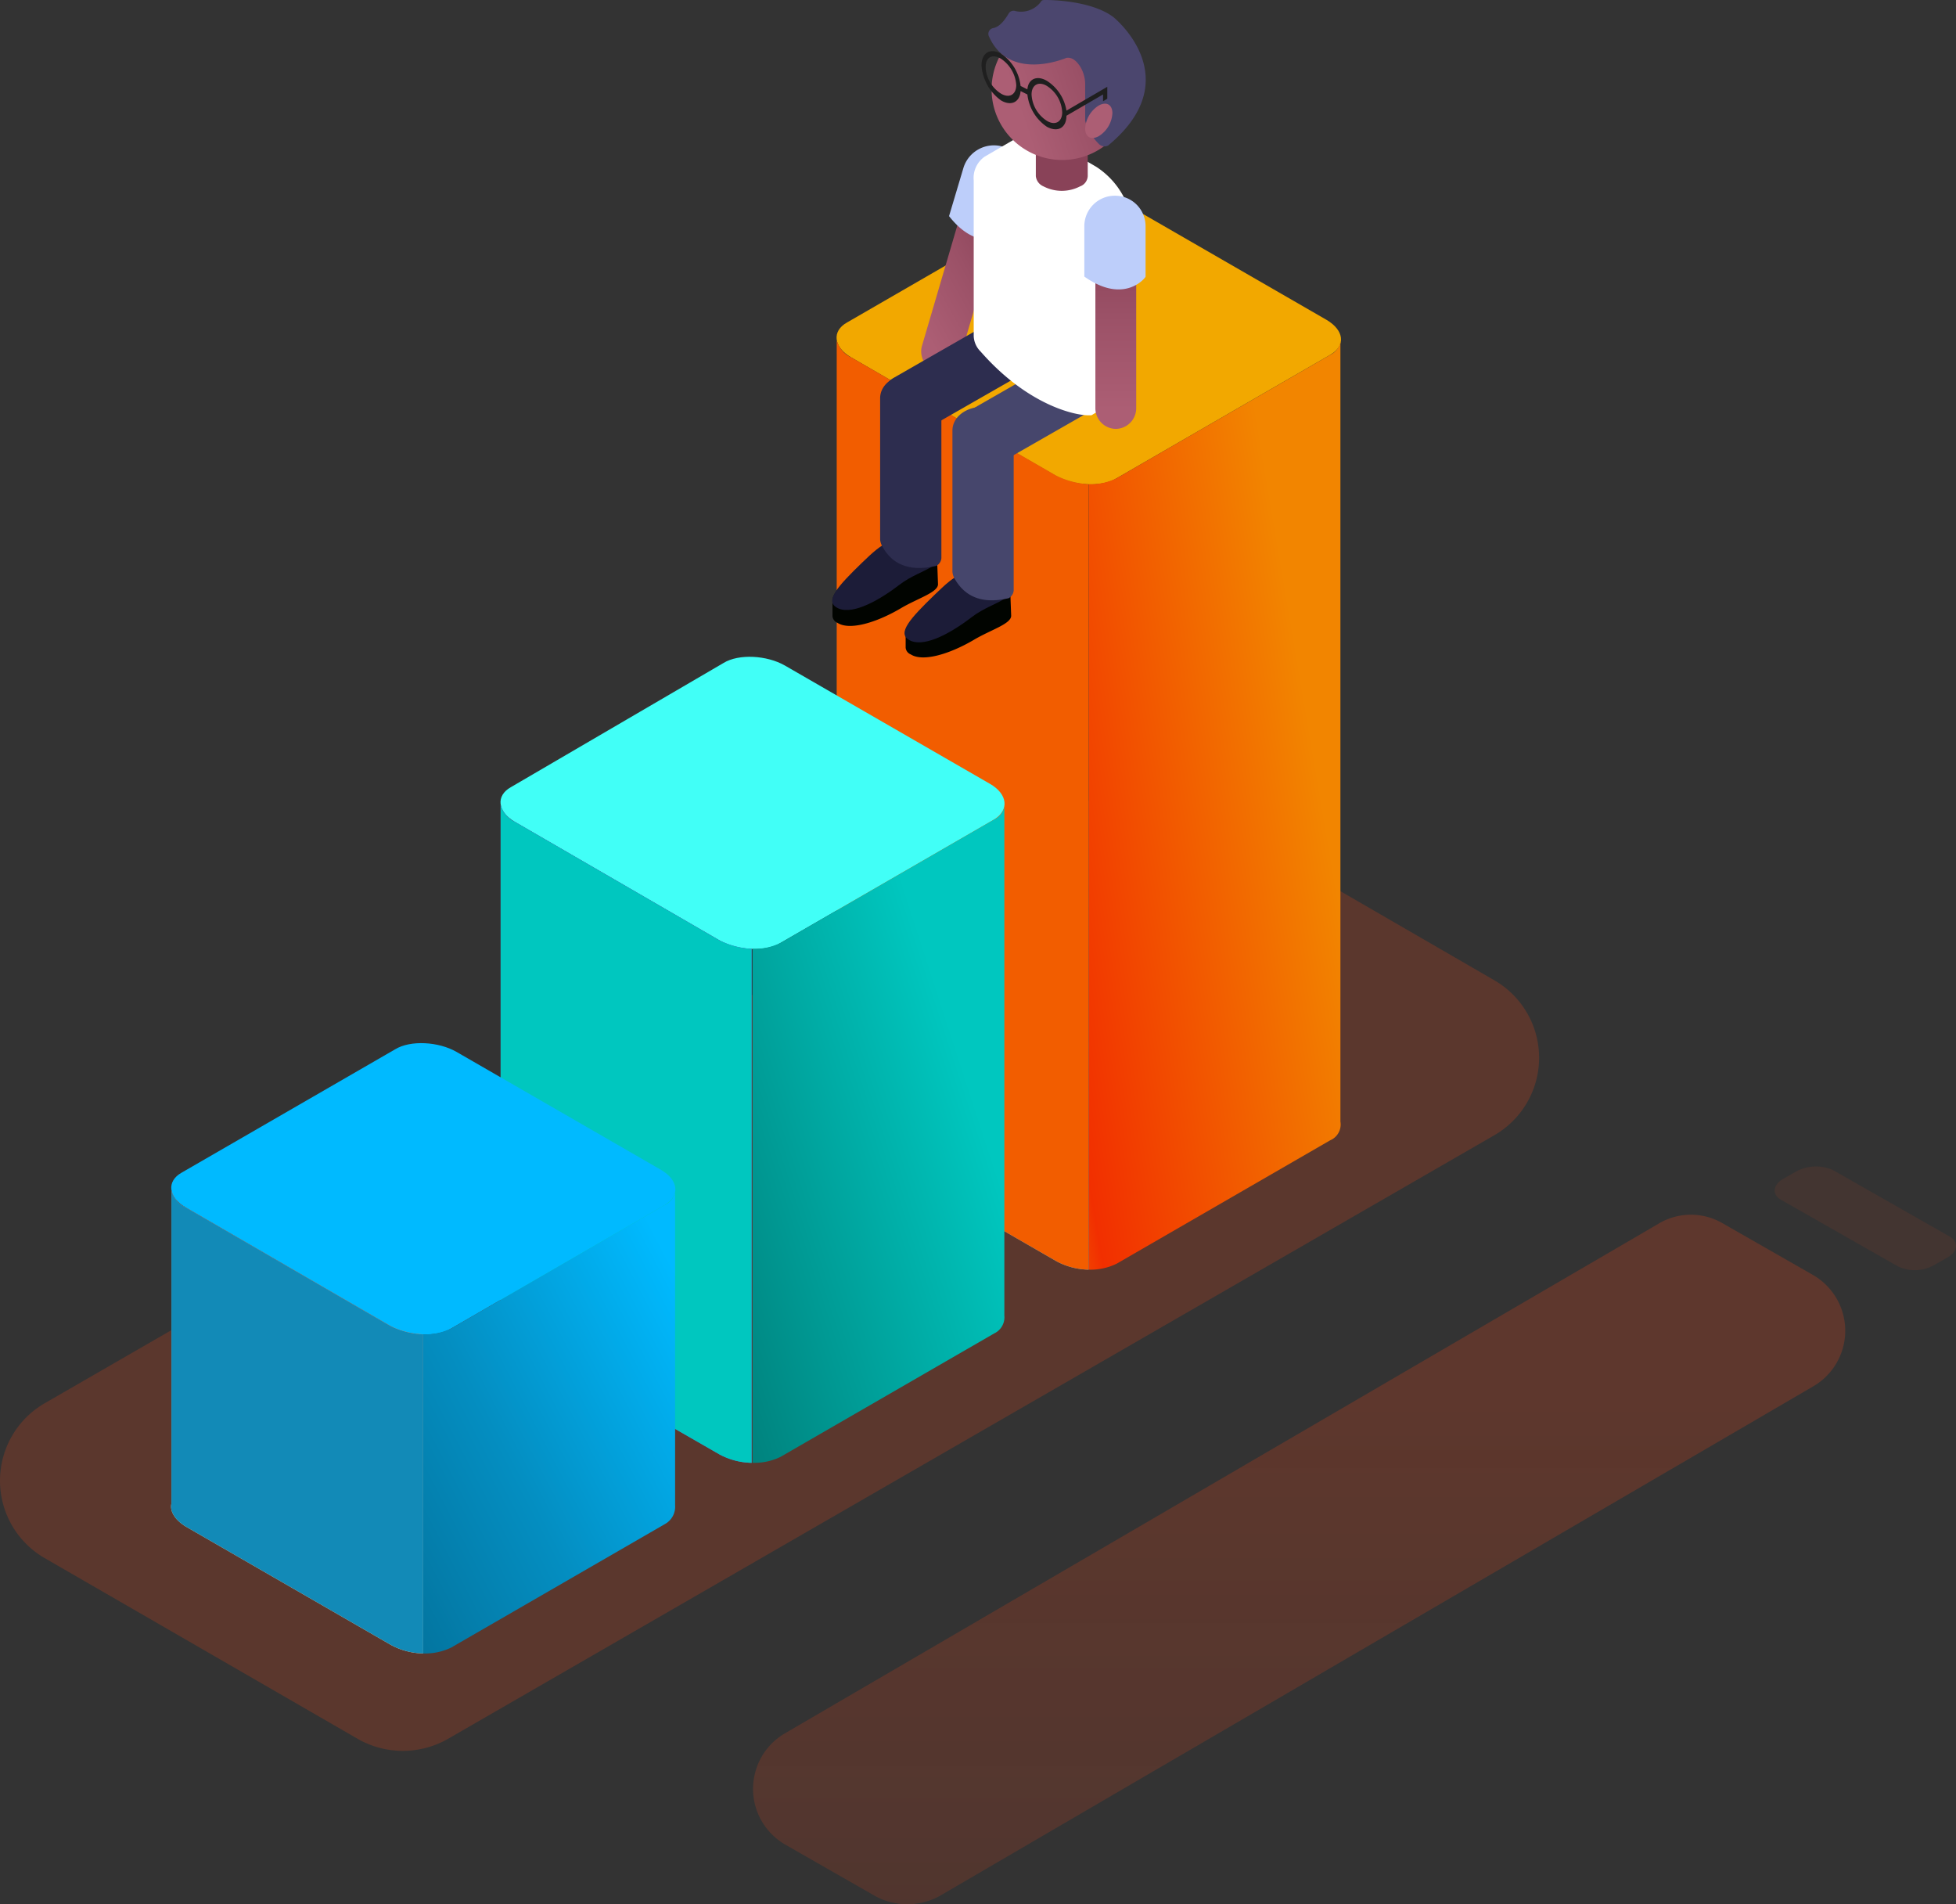
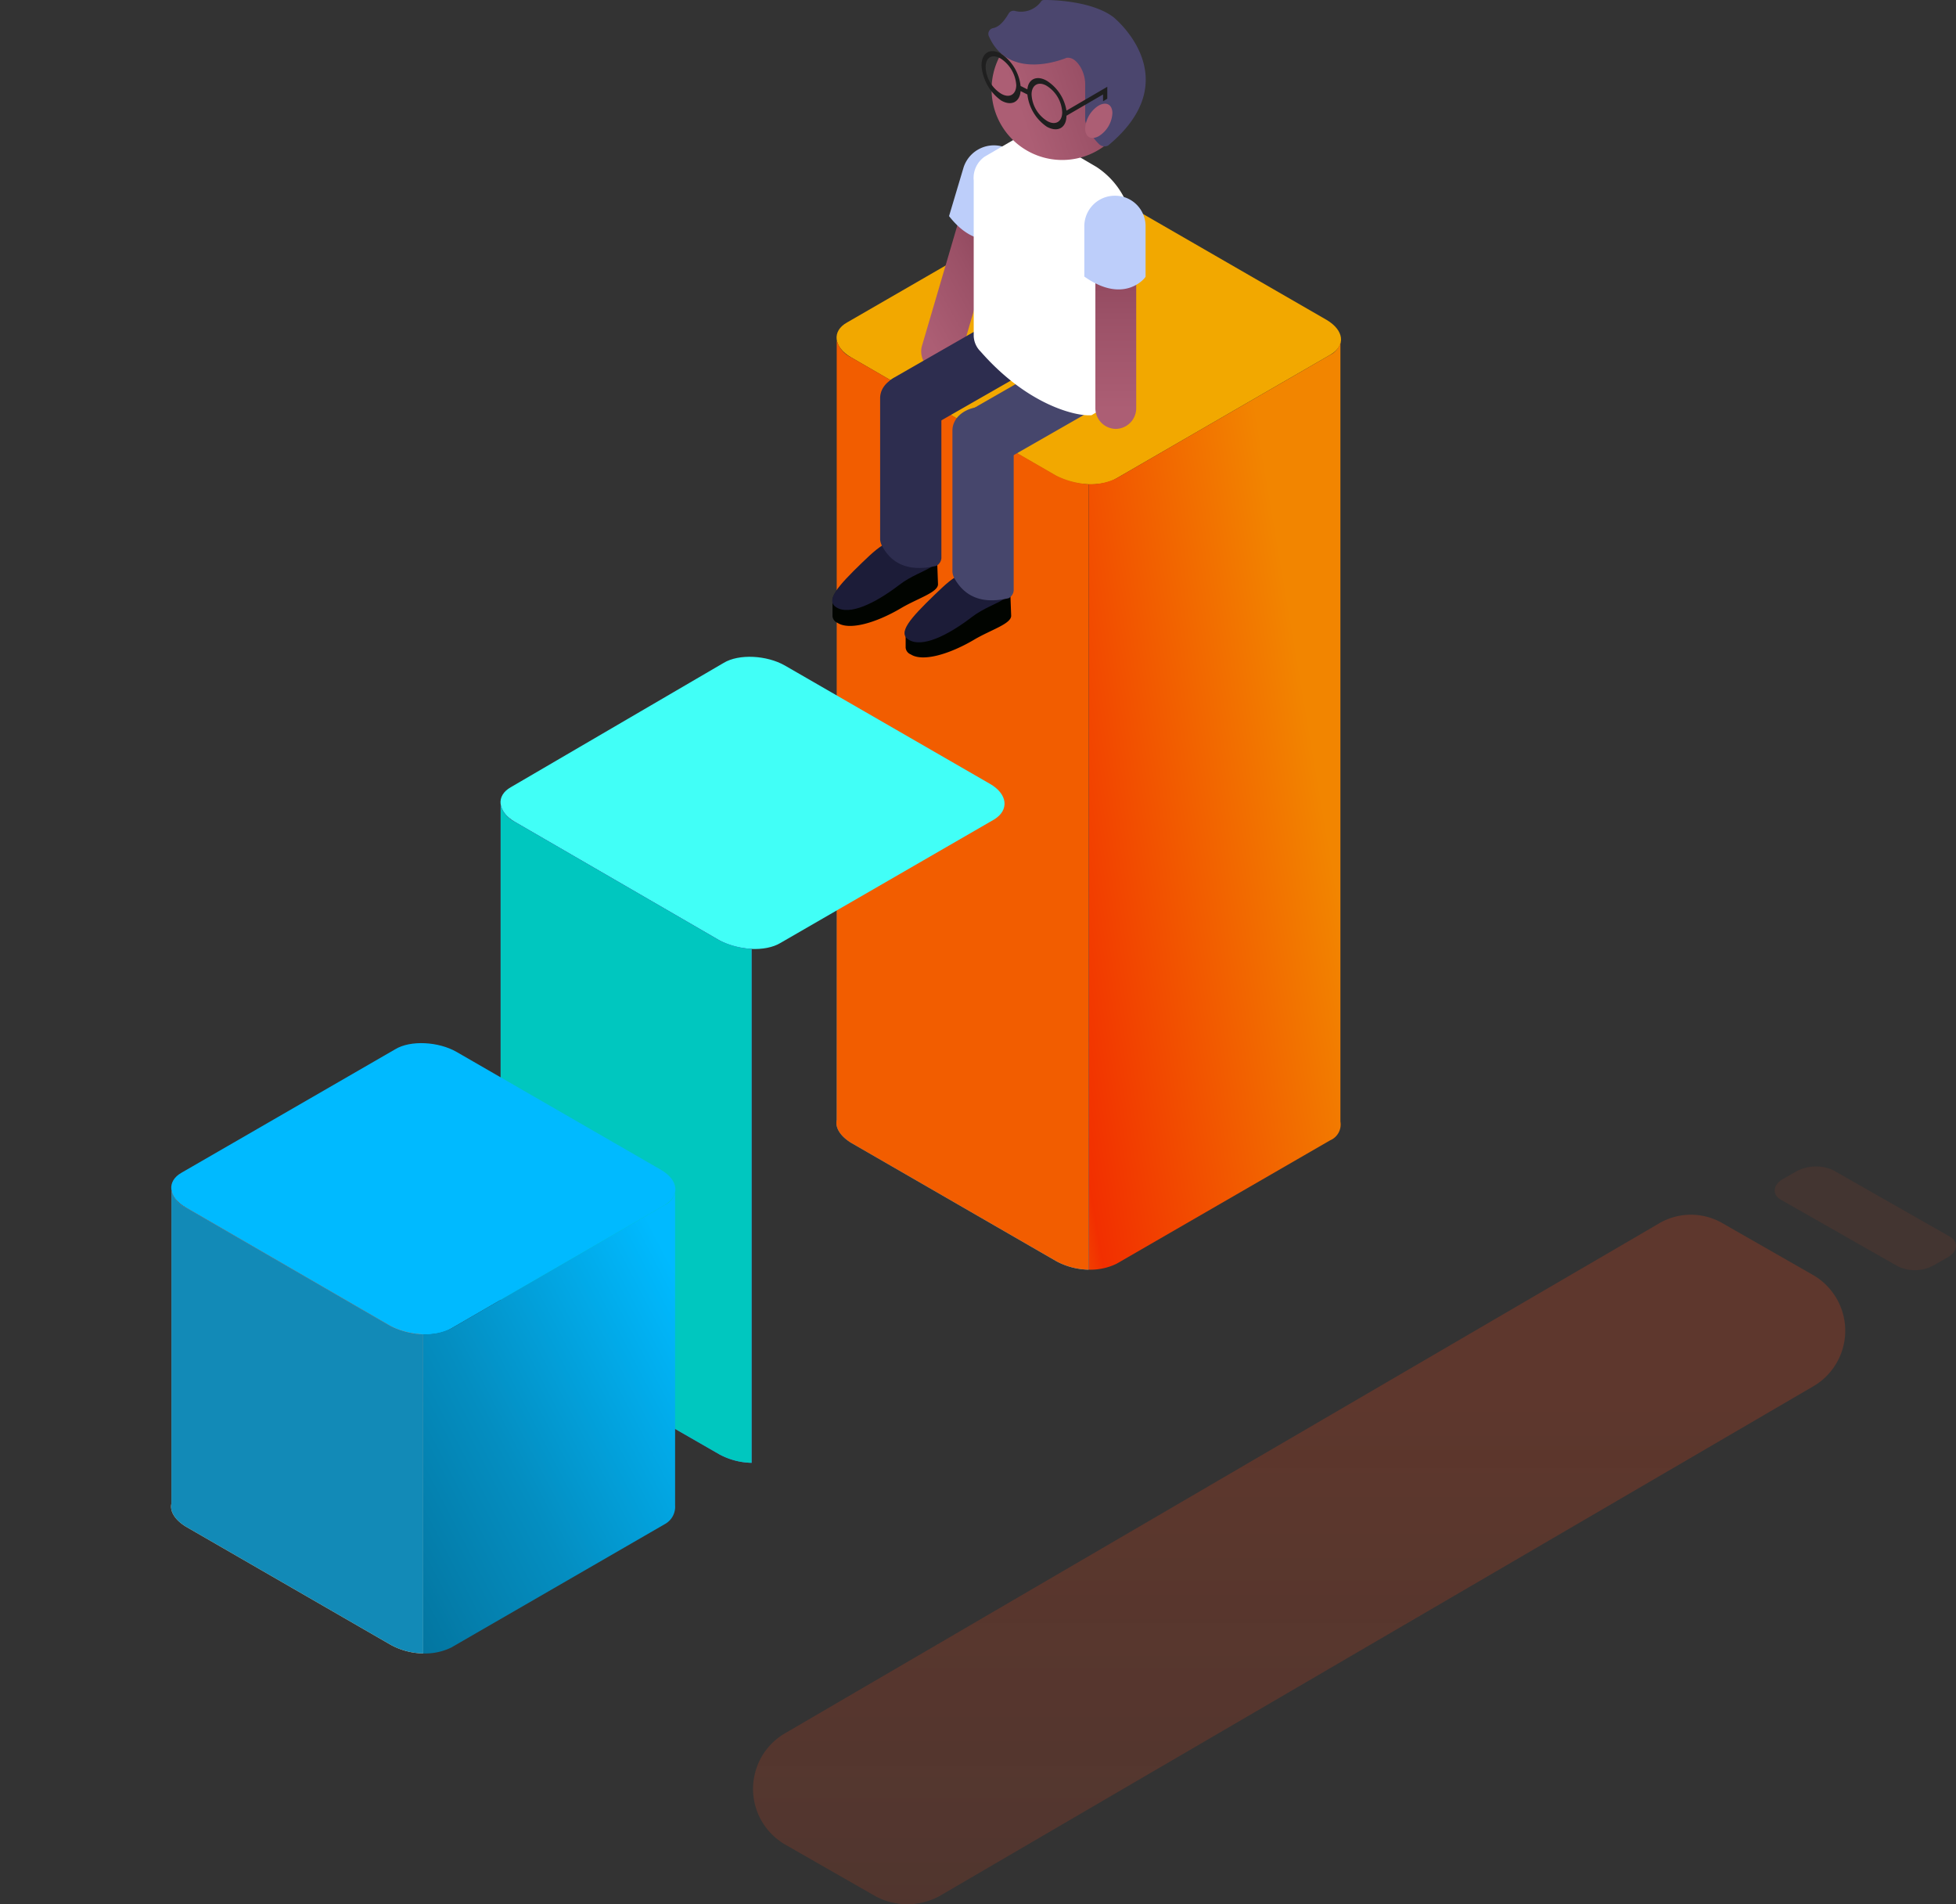
<svg xmlns="http://www.w3.org/2000/svg" xmlns:xlink="http://www.w3.org/1999/xlink" width="260.376" height="253.432" viewBox="0 0 260.376 253.432">
  <rect x="0" y="0" width="260.376" height="253.432" fill="#333333" stroke="none" />
  <defs>
    <linearGradient id="linear-gradient" x1="1.299" x2="-0.17" y2="0.919" gradientUnits="objectBoundingBox">
      <stop offset="0" stop-color="#f28500" />
      <stop offset="0.334" stop-color="#f28500" />
      <stop offset="0.911" stop-color="#f22f00" />
      <stop offset="0.961" stop-color="#f24a00" />
      <stop offset="1" stop-color="#f25400" />
    </linearGradient>
    <linearGradient id="linear-gradient-2" x1="0.501" y1="1.206" x2="0.501" y2="-0.087" gradientUnits="objectBoundingBox">
      <stop offset="0.072" stop-color="#55d1ff" />
      <stop offset="0.164" stop-color="#4fc3ee" stop-opacity="0.902" />
      <stop offset="0.347" stop-color="#41a0c2" stop-opacity="0.702" />
      <stop offset="0.602" stop-color="#29677b" stop-opacity="0.427" />
      <stop offset="0.919" stop-color="#0a191a" stop-opacity="0.086" />
      <stop offset="1" stop-color="#010400" stop-opacity="0" />
    </linearGradient>
    <linearGradient id="linear-gradient-3" x1="1.262" y1="-0.147" x2="-0.322" y2="1.197" gradientUnits="objectBoundingBox">
      <stop offset="0" stop-color="#00c7bf" />
      <stop offset="0.325" stop-color="#00c7bf" />
      <stop offset="0.941" stop-color="#00726e" />
      <stop offset="0.965" stop-color="#005855" />
      <stop offset="1" stop-color="#005855" />
    </linearGradient>
    <linearGradient id="linear-gradient-4" x1="0.926" y1="0.093" x2="-0.577" y2="1.531" gradientUnits="objectBoundingBox">
      <stop offset="0" stop-color="#00baff" />
      <stop offset="0.366" stop-color="#048ec1" />
      <stop offset="0.763" stop-color="#03688e" />
      <stop offset="0.956" stop-color="#003245" />
      <stop offset="1" stop-color="#2a54af" />
    </linearGradient>
    <linearGradient id="linear-gradient-5" x1="0.499" y1="1.205" x2="0.499" y2="-0.087" gradientUnits="objectBoundingBox">
      <stop offset="0" stop-color="#ffe0ad" />
      <stop offset="0.433" stop-color="#ffc291" />
      <stop offset="0.631" stop-color="#ffb188" />
      <stop offset="1" stop-color="#ff8871" />
    </linearGradient>
    <linearGradient id="linear-gradient-6" x1="0.752" y1="0.274" x2="0.752" y2="1.712" gradientUnits="objectBoundingBox">
      <stop offset="0" stop-color="#fa4616" stop-opacity="0.537" />
      <stop offset="0.648" stop-color="#fa4616" stop-opacity="0.325" />
      <stop offset="0.999" stop-color="#fa4616" />
      <stop offset="1" stop-color="#bdcefa" />
    </linearGradient>
    <linearGradient id="linear-gradient-7" x1="0.136" y1="0.967" x2="0.83" y2="0.085" gradientUnits="objectBoundingBox">
      <stop offset="0.071" stop-color="#ac5e74" />
      <stop offset="0.567" stop-color="#9b5167" />
      <stop offset="0.999" stop-color="#894258" />
    </linearGradient>
    <linearGradient id="linear-gradient-8" x1="0.5" y1="0.97" x2="0.5" y2="0.012" xlink:href="#linear-gradient-7" />
    <linearGradient id="linear-gradient-9" x1="0.119" y1="0.627" x2="1.009" y2="0.325" xlink:href="#linear-gradient-7" />
  </defs>
  <g id="Group_501" data-name="Group 501" transform="translate(0.05 -0.1)">
    <g id="Group_508" data-name="Group 508" transform="translate(-0.05 25.783)">
-       <path id="Path_244" data-name="Path 244" d="M47.686,219.333,5.9,195.21a11.9,11.9,0,0,1,0-20.612L145.31,94.189a11.759,11.759,0,0,1,11.892,0l41.677,24.123a11.9,11.9,0,0,1,0,20.612L59.464,219.333A12.106,12.106,0,0,1,47.686,219.333Z" transform="translate(0.05 -13.527)" fill="rgba(250,70,22,0.2)" />
      <g id="Group_507" data-name="Group 507" transform="translate(22.778)">
        <g id="Group_502" data-name="Group 502" transform="translate(88.564)">
          <path id="Path_245" data-name="Path 245" d="M163.99,44.321,135.563,60.743c-2.039,1.246-5.776,1.019-8.154-.34L100.229,44.661c-2.378-1.359-2.6-3.511-.566-4.643L128.089,23.6c2.039-1.246,5.776-1.019,8.154.34l27.294,15.742C165.8,41.037,166.142,43.075,163.99,44.321Z" transform="translate(-98.261 -22.777)" fill="#f2a800" />
          <g id="Group_501-2" data-name="Group 501" transform="translate(0 19.618)">
            <path id="Path_246" data-name="Path 246" d="M161.423,144.04V40.3h0a2.458,2.458,0,0,1-1.359,1.7L131.637,58.42a7.9,7.9,0,0,1-3.737.793V163.746a7.9,7.9,0,0,0,3.737-.793l28.426-16.422A2.284,2.284,0,0,0,161.423,144.04Z" transform="translate(-94.334 -40.073)" fill="url(#linear-gradient)" />
            <path id="Path_247" data-name="Path 247" d="M127.524,58.107,100.23,42.365A3.559,3.559,0,0,1,98.3,40.1V143.84c-.227,1.019.453,2.152,1.925,3.058l27.294,15.742a9.369,9.369,0,0,0,4.3,1.133V59.24A11.018,11.018,0,0,1,127.524,58.107Z" transform="translate(-98.262 -40.1)" fill="url(#linear-gradient-2)" />
            <path id="Path_248" data-name="Path 248" d="M127.524,58.107,100.23,42.365A3.559,3.559,0,0,1,98.3,40.1V143.84c-.227,1.019.453,2.152,1.925,3.058l27.294,15.742a9.369,9.369,0,0,0,4.3,1.133V59.24A11.018,11.018,0,0,1,127.524,58.107Z" transform="translate(-98.262 -40.1)" fill="#f25d00" />
          </g>
        </g>
        <g id="Group_504" data-name="Group 504" transform="translate(43.829 61.723)">
          <path id="Path_249" data-name="Path 249" d="M124.49,98.934,96.063,115.356c-2.039,1.246-5.776,1.019-8.154-.34L60.729,99.274c-2.378-1.359-2.6-3.511-.566-4.643L88.475,78.1c2.039-1.246,5.776-1.019,8.154.34l27.294,15.742C126.3,95.537,126.528,97.689,124.49,98.934Z" transform="translate(-58.761 -77.277)" fill="#41fff7" />
          <g id="Group_503" data-name="Group 503" transform="translate(0 19.732)">
-             <path id="Path_250" data-name="Path 250" d="M121.923,162.625V94.9h0a2.458,2.458,0,0,1-1.359,1.7L92.137,113.02a7.9,7.9,0,0,1-3.737.793v68.4a7.9,7.9,0,0,0,3.737-.793L120.564,165A2.378,2.378,0,0,0,121.923,162.625Z" transform="translate(-54.834 -94.673)" fill="url(#linear-gradient-3)" />
            <path id="Path_251" data-name="Path 251" d="M87.911,112.707,60.73,96.965A3.559,3.559,0,0,1,58.8,94.7v67.725c-.227,1.019.453,2.152,1.925,3.058l27.181,15.629a9.369,9.369,0,0,0,4.3,1.133v-68.4A11.018,11.018,0,0,1,87.911,112.707Z" transform="translate(-58.762 -94.7)" fill="#6b5bdf" />
            <path id="Path_252" data-name="Path 252" d="M87.911,112.707,60.73,96.965A3.559,3.559,0,0,1,58.8,94.7v67.725c-.227,1.019.453,2.152,1.925,3.058l27.181,15.629a9.369,9.369,0,0,0,4.3,1.133v-68.4A11.018,11.018,0,0,1,87.911,112.707Z" transform="translate(-58.762 -94.7)" fill="#00c7bf" />
          </g>
        </g>
        <g id="Group_506" data-name="Group 506" transform="translate(0 113.14)">
          <path id="Path_253" data-name="Path 253" d="M85.79,144.221,57.363,160.643c-2.039,1.246-5.776,1.019-8.154-.34L22.029,144.561c-2.378-1.359-2.6-3.511-.566-4.643L49.889,123.5c2.039-1.246,5.776-1.019,8.154.34l27.294,15.742C87.6,140.937,87.828,142.975,85.79,144.221Z" transform="translate(-20.061 -122.677)" fill="#00baff" />
          <g id="Group_505" data-name="Group 505" transform="translate(0 19.618)">
            <path id="Path_254" data-name="Path 254" d="M83.223,181.877V140.2h0a2.458,2.458,0,0,1-1.359,1.7L53.437,158.32a7.9,7.9,0,0,1-3.737.793v42.47a7.9,7.9,0,0,0,3.737-.793l28.426-16.422A2.625,2.625,0,0,0,83.223,181.877Z" transform="translate(-16.134 -139.973)" fill="url(#linear-gradient-4)" />
            <path id="Path_255" data-name="Path 255" d="M49.211,158.007,22.03,142.265A3.559,3.559,0,0,1,20.1,140v41.677c-.227,1.019.453,2.152,1.925,3.058l27.294,15.742a9.369,9.369,0,0,0,4.3,1.133V159.14A11.058,11.058,0,0,1,49.211,158.007Z" transform="translate(-20.062 -140)" fill="url(#linear-gradient-5)" />
            <path id="Path_256" data-name="Path 256" d="M49.211,158.007,22.03,142.265A3.559,3.559,0,0,1,20.1,140v41.677c-.227,1.019.453,2.152,1.925,3.058l27.294,15.742a9.369,9.369,0,0,0,4.3,1.133V159.14A11.058,11.058,0,0,1,49.211,158.007Z" transform="translate(-20.062 -140)" fill="#128ab7" />
          </g>
        </g>
      </g>
    </g>
    <g id="Group_509" data-name="Group 509" transform="translate(100.193 155.338)" opacity="0.4">
      <path id="Path_257" data-name="Path 257" d="M104.7,233.509l-11.892-6.8a8.559,8.559,0,0,1-.113-14.836l116.311-67.839a8.381,8.381,0,0,1,8.607,0l11.892,6.8a8.559,8.559,0,0,1,.113,14.836L113.307,233.509A8.939,8.939,0,0,1,104.7,233.509Z" transform="translate(-88.462 -136.42)" fill="url(#linear-gradient-6)" />
      <path id="Path_258" data-name="Path 258" d="M224.916,150.454,209.4,141.621c-1.246-.68-1.133-2.039.34-2.831l1.586-.906a5.546,5.546,0,0,1,4.983-.227l15.516,8.834c1.246.68,1.133,2.039-.34,2.831l-1.586.906A5.224,5.224,0,0,1,224.916,150.454Z" transform="translate(-72.548 -137.172)" fill="rgba(250,70,22,0.2)" />
    </g>
    <g id="Group_519" data-name="Group 519" transform="translate(110.734 0.1)">
      <g id="Group_518" data-name="Group 518">
        <g id="Group_510" data-name="Group 510" transform="translate(11.847 19.343)">
          <path id="Path_259" data-name="Path 259" d="M110.121,46.657h0a2.562,2.562,0,0,0,3.284-1.812L119.295,24.8a2.562,2.562,0,0,0-1.812-3.284h0a2.562,2.562,0,0,0-3.284,1.812l-5.889,20.046A2.74,2.74,0,0,0,110.121,46.657Z" transform="translate(-108.231 -16.622)" fill="url(#linear-gradient-7)" />
          <path id="Path_260" data-name="Path 260" d="M111.5,26.6l1.925-6.455a4.245,4.245,0,0,1,5.1-2.831h0a4.245,4.245,0,0,1,2.831,5.1l-1.925,6.455C119.428,28.981,115.577,31.812,111.5,26.6Z" transform="translate(-107.797 -17.18)" fill="#bdcefa" />
        </g>
        <g id="Group_511" data-name="Group 511" transform="translate(6.729 40.874)">
          <path id="Path_261" data-name="Path 261" d="M123.744,44.016a1.365,1.365,0,0,1-.566.566l-14.043,8.041c-1.586.906-3.737,0-4.757-1.925h0c-1.133-1.925-.793-4.19.793-5.1l16.2-9.287a1.24,1.24,0,0,1,1.246.113C123.631,37.56,126.009,40.5,123.744,44.016Z" transform="translate(-103.711 -36.191)" fill="#2d2d4f" />
        </g>
        <g id="Group_512" data-name="Group 512" transform="translate(16.129 45.631)">
          <path id="Path_262" data-name="Path 262" d="M132.044,48.216a1.365,1.365,0,0,1-.566.566l-14.043,8.041c-1.586.906-3.737,0-4.757-1.925h0c-1.133-1.925-.793-4.19.793-5.1l16.2-9.287a1.24,1.24,0,0,1,1.246.113C131.818,41.873,134.309,44.7,132.044,48.216Z" transform="translate(-112.011 -40.391)" fill="#46466c" />
        </g>
        <g id="Group_514" data-name="Group 514" transform="translate(0 49.831)">
          <g id="Group_513" data-name="Group 513" transform="translate(0 22.017)">
            <path id="Path_263" data-name="Path 263" d="M111.844,69.376c.113,1.133-2.718,1.925-4.983,3.284-3.284,1.925-6.8,2.945-8.381,1.925a1.062,1.062,0,0,1-.68-.906V71.755c-.113-1.133,1.586-2.718,3.964-5.1,2.718-2.6,4.417-4.3,8.381-1.925,1.133.68,1.586,1.133,1.586,1.586Z" transform="translate(-97.766 -63.533)" fill="#010400" />
            <path id="Path_264" data-name="Path 264" d="M101.768,66.552c-3.284,3.171-4.983,5.1-3.4,6,1.7,1.019,4.983-.453,8.381-3.058,2.945-2.265,7.361-2.492,3.4-4.87C106.185,62.362,104.486,63.948,101.768,66.552Z" transform="translate(-97.77 -63.541)" fill="#1c1c38" />
          </g>
          <path id="Path_265" data-name="Path 265" d="M103.627,66.864a2.1,2.1,0,0,1-.227-.793v-18.8c0-1.812,1.812-3.171,4.077-3.171h0c2.265,0,4.077,1.472,4.077,3.171V68.563a1.3,1.3,0,0,1-.68,1.019C109.289,69.922,105.552,70.6,103.627,66.864Z" transform="translate(-97.024 -44.1)" fill="#2d2d4f" />
        </g>
        <path id="Path_266" data-name="Path 266" d="M130.255,53.188a.416.416,0,0,1-.34.113c-1.812.113-8.267-1.246-14.61-8.494a3.045,3.045,0,0,1-.906-2.039V22.044a3.453,3.453,0,0,1,1.472-3.171l4.87-2.831a3.168,3.168,0,0,1,3.4.34l6.569,3.851a10.715,10.715,0,0,1,4.87,8.381V49.338a1.436,1.436,0,0,1-.453,1.019Z" transform="translate(-95.566 1.966)" fill="#fff" />
        <g id="Group_515" data-name="Group 515" transform="translate(33.557 26.048)">
          <path id="Path_267" data-name="Path 267" d="M131.418,53.575h0a2.756,2.756,0,0,0,2.718-2.718V30.018a2.756,2.756,0,0,0-2.718-2.718h0a2.756,2.756,0,0,0-2.718,2.718V50.857A2.756,2.756,0,0,0,131.418,53.575Z" transform="translate(-127.228 -22.543)" fill="url(#linear-gradient-8)" />
          <path id="Path_268" data-name="Path 268" d="M127.4,33.859V27.177a4.06,4.06,0,0,1,4.077-4.077h0a4.06,4.06,0,0,1,4.077,4.077v6.682C135.667,33.859,132.836,37.71,127.4,33.859Z" transform="translate(-127.4 -23.1)" fill="#bdcefa" />
        </g>
        <g id="Group_517" data-name="Group 517" transform="translate(9.626 54.135)">
          <g id="Group_516" data-name="Group 516" transform="translate(0 21.967)">
            <path id="Path_269" data-name="Path 269" d="M120.444,73.076c.113,1.133-2.718,1.925-4.983,3.284-3.284,1.925-6.8,2.945-8.381,1.925a1.062,1.062,0,0,1-.68-.906V75.455c-.113-1.133,1.586-2.718,3.964-5.1,2.718-2.6,4.417-4.3,8.381-1.925,1.133.68,1.586,1.133,1.586,1.586Z" transform="translate(-106.253 -67.296)" fill="#010400" />
            <path id="Path_270" data-name="Path 270" d="M110.268,70.358c-3.284,3.171-4.983,5.1-3.4,6,1.7,1.019,4.983-.453,8.381-3.058,2.945-2.265,7.361-2.492,3.4-4.87S112.986,67.754,110.268,70.358Z" transform="translate(-106.27 -67.296)" fill="#1c1c38" />
          </g>
          <path id="Path_271" data-name="Path 271" d="M112.126,70.664a2.1,2.1,0,0,1-.227-.793v-18.8c0-1.812,1.812-3.171,4.077-3.171h0c2.265,0,4.077,1.472,4.077,3.171V72.363a1.3,1.3,0,0,1-.68,1.019C117.789,73.722,114.165,74.4,112.126,70.664Z" transform="translate(-105.524 -47.9)" fill="#46466c" />
        </g>
-         <path id="Path_272" data-name="Path 272" d="M128.608,21.559a1.531,1.531,0,0,1-1.019,1.359,5.283,5.283,0,0,1-4.87,0,1.661,1.661,0,0,1-1.019-1.359v-4.53a1.531,1.531,0,0,1,1.019-1.359,5.283,5.283,0,0,1,4.87,0,1.661,1.661,0,0,1,1.019,1.359Z" transform="translate(-94.598 1.885)" fill="#894258" />
        <path id="Path_273" data-name="Path 273" d="M116.5,11.7a9.4,9.4,0,1,0,9.4-9.4A9.377,9.377,0,0,0,116.5,11.7Z" transform="translate(-95.287 0.192)" fill="url(#linear-gradient-9)" />
        <path id="Path_274" data-name="Path 274" d="M130.933,19.353a6.918,6.918,0,0,1-1.925-3.171V11.425a4.566,4.566,0,0,0-.68-2.492c-.453-.68-1.019-1.246-1.812-1.133,0,0-7.588,3.284-10.306-2.831a.782.782,0,0,1,.566-1.133c.566-.113,1.246-.566,2.039-1.925a.759.759,0,0,1,.906-.34,3.289,3.289,0,0,0,3.4-1.246c.113-.227.34-.227.566-.227,1.472,0,6.342.227,9.06,2.265h0c.566.453,9.853,8.381-.68,17.1A1.042,1.042,0,0,1,130.933,19.353Z" transform="translate(-95.337 -0.1)" fill="#4b466e" />
        <path id="Path_275" data-name="Path 275" d="M127.5,15.586c0,1.133.793,1.586,1.812,1.019a3.832,3.832,0,0,0,1.812-3.058c0-1.133-.793-1.586-1.812-1.019A3.831,3.831,0,0,0,127.5,15.586Z" transform="translate(-93.83 1.515)" fill="#ac5e74" />
      </g>
      <path id="Path_276" data-name="Path 276" d="M126.625,14.027a5.805,5.805,0,0,0-2.6-3.964c-1.359-.793-2.492-.227-2.6,1.133l-.906-.453a5.991,5.991,0,0,0-2.6-4.3c-1.472-.793-2.6-.113-2.6,1.586a6.3,6.3,0,0,0,2.6,4.643c1.359.793,2.492.227,2.6-1.246l.906.453a5.991,5.991,0,0,0,2.6,4.3c1.472.793,2.6.113,2.6-1.472l4.87-2.831v.906l.566-.34V10.855Zm-6.682-3.4c0,1.246-.906,1.812-2.039,1.133a4.408,4.408,0,0,1-2.039-3.511c0-1.359.906-1.812,2.039-1.133a4.583,4.583,0,0,1,2.039,3.511Zm4.077,4.757a4.408,4.408,0,0,1-2.039-3.511c0-1.246.906-1.812,2.039-1.133a4.408,4.408,0,0,1,2.039,3.511C126.059,15.5,125.153,16.065,124.02,15.386Z" transform="translate(-95.446 0.696)" fill="#1f1f1f" />
    </g>
  </g>
</svg>